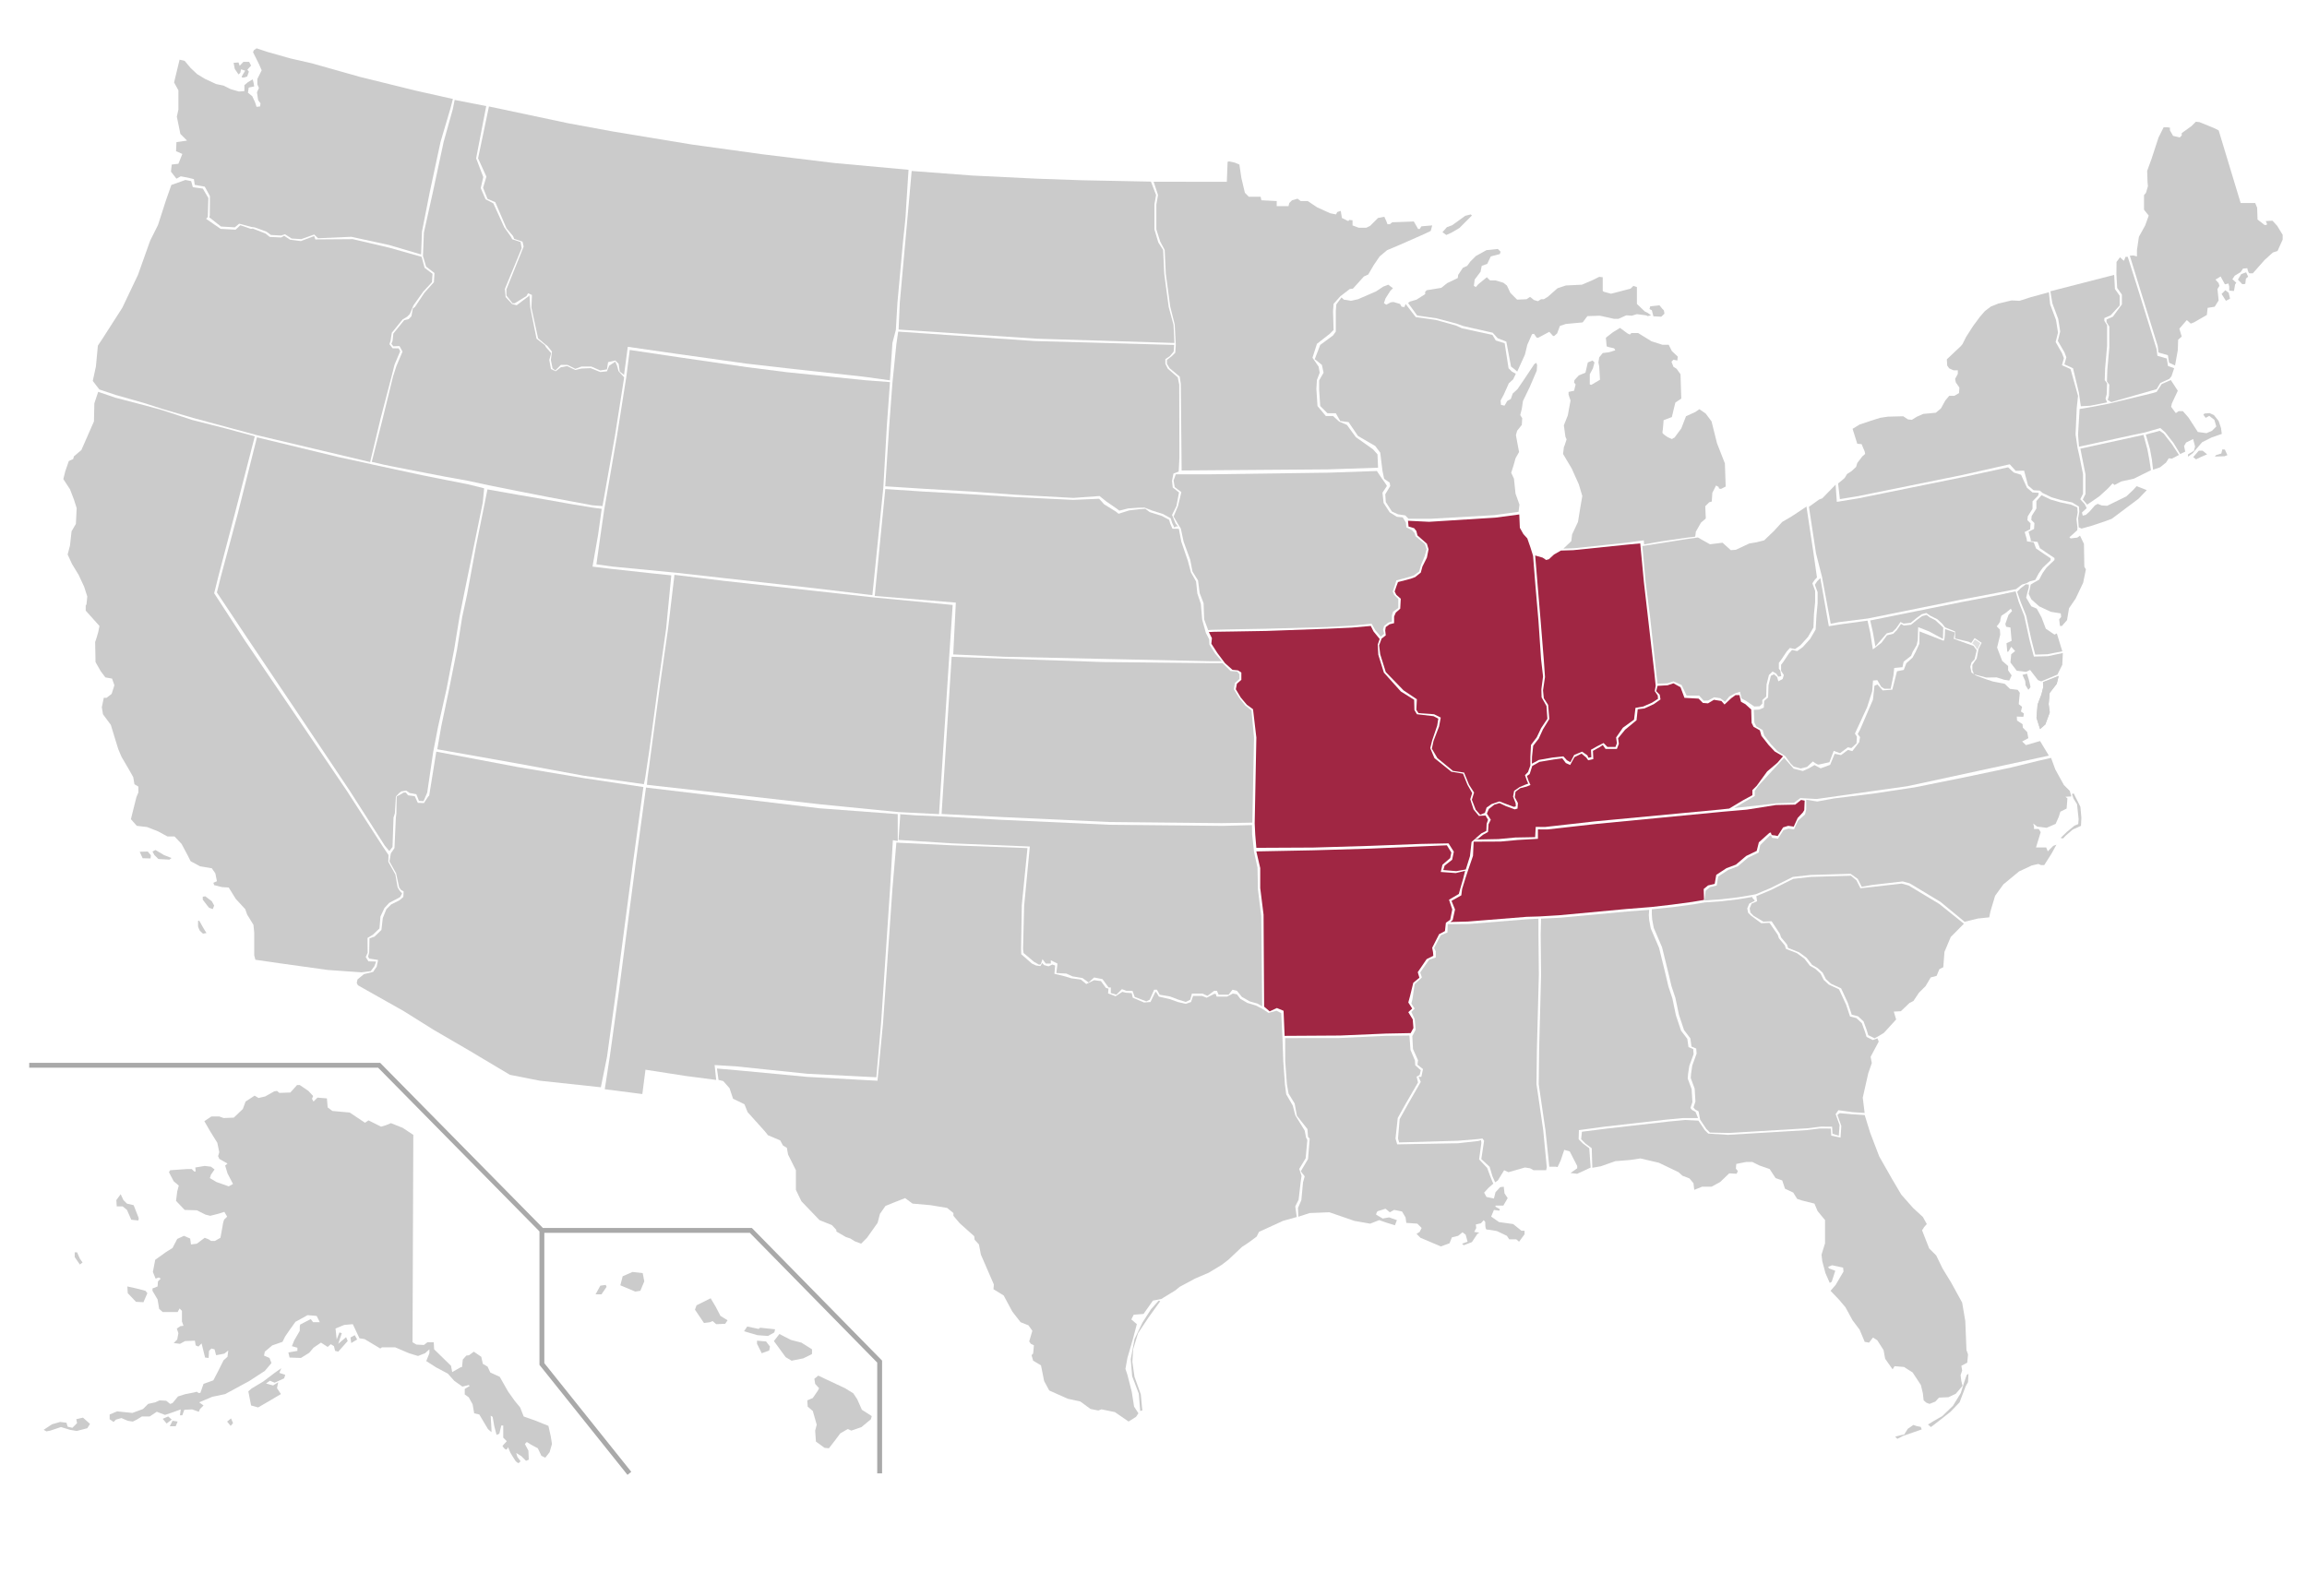
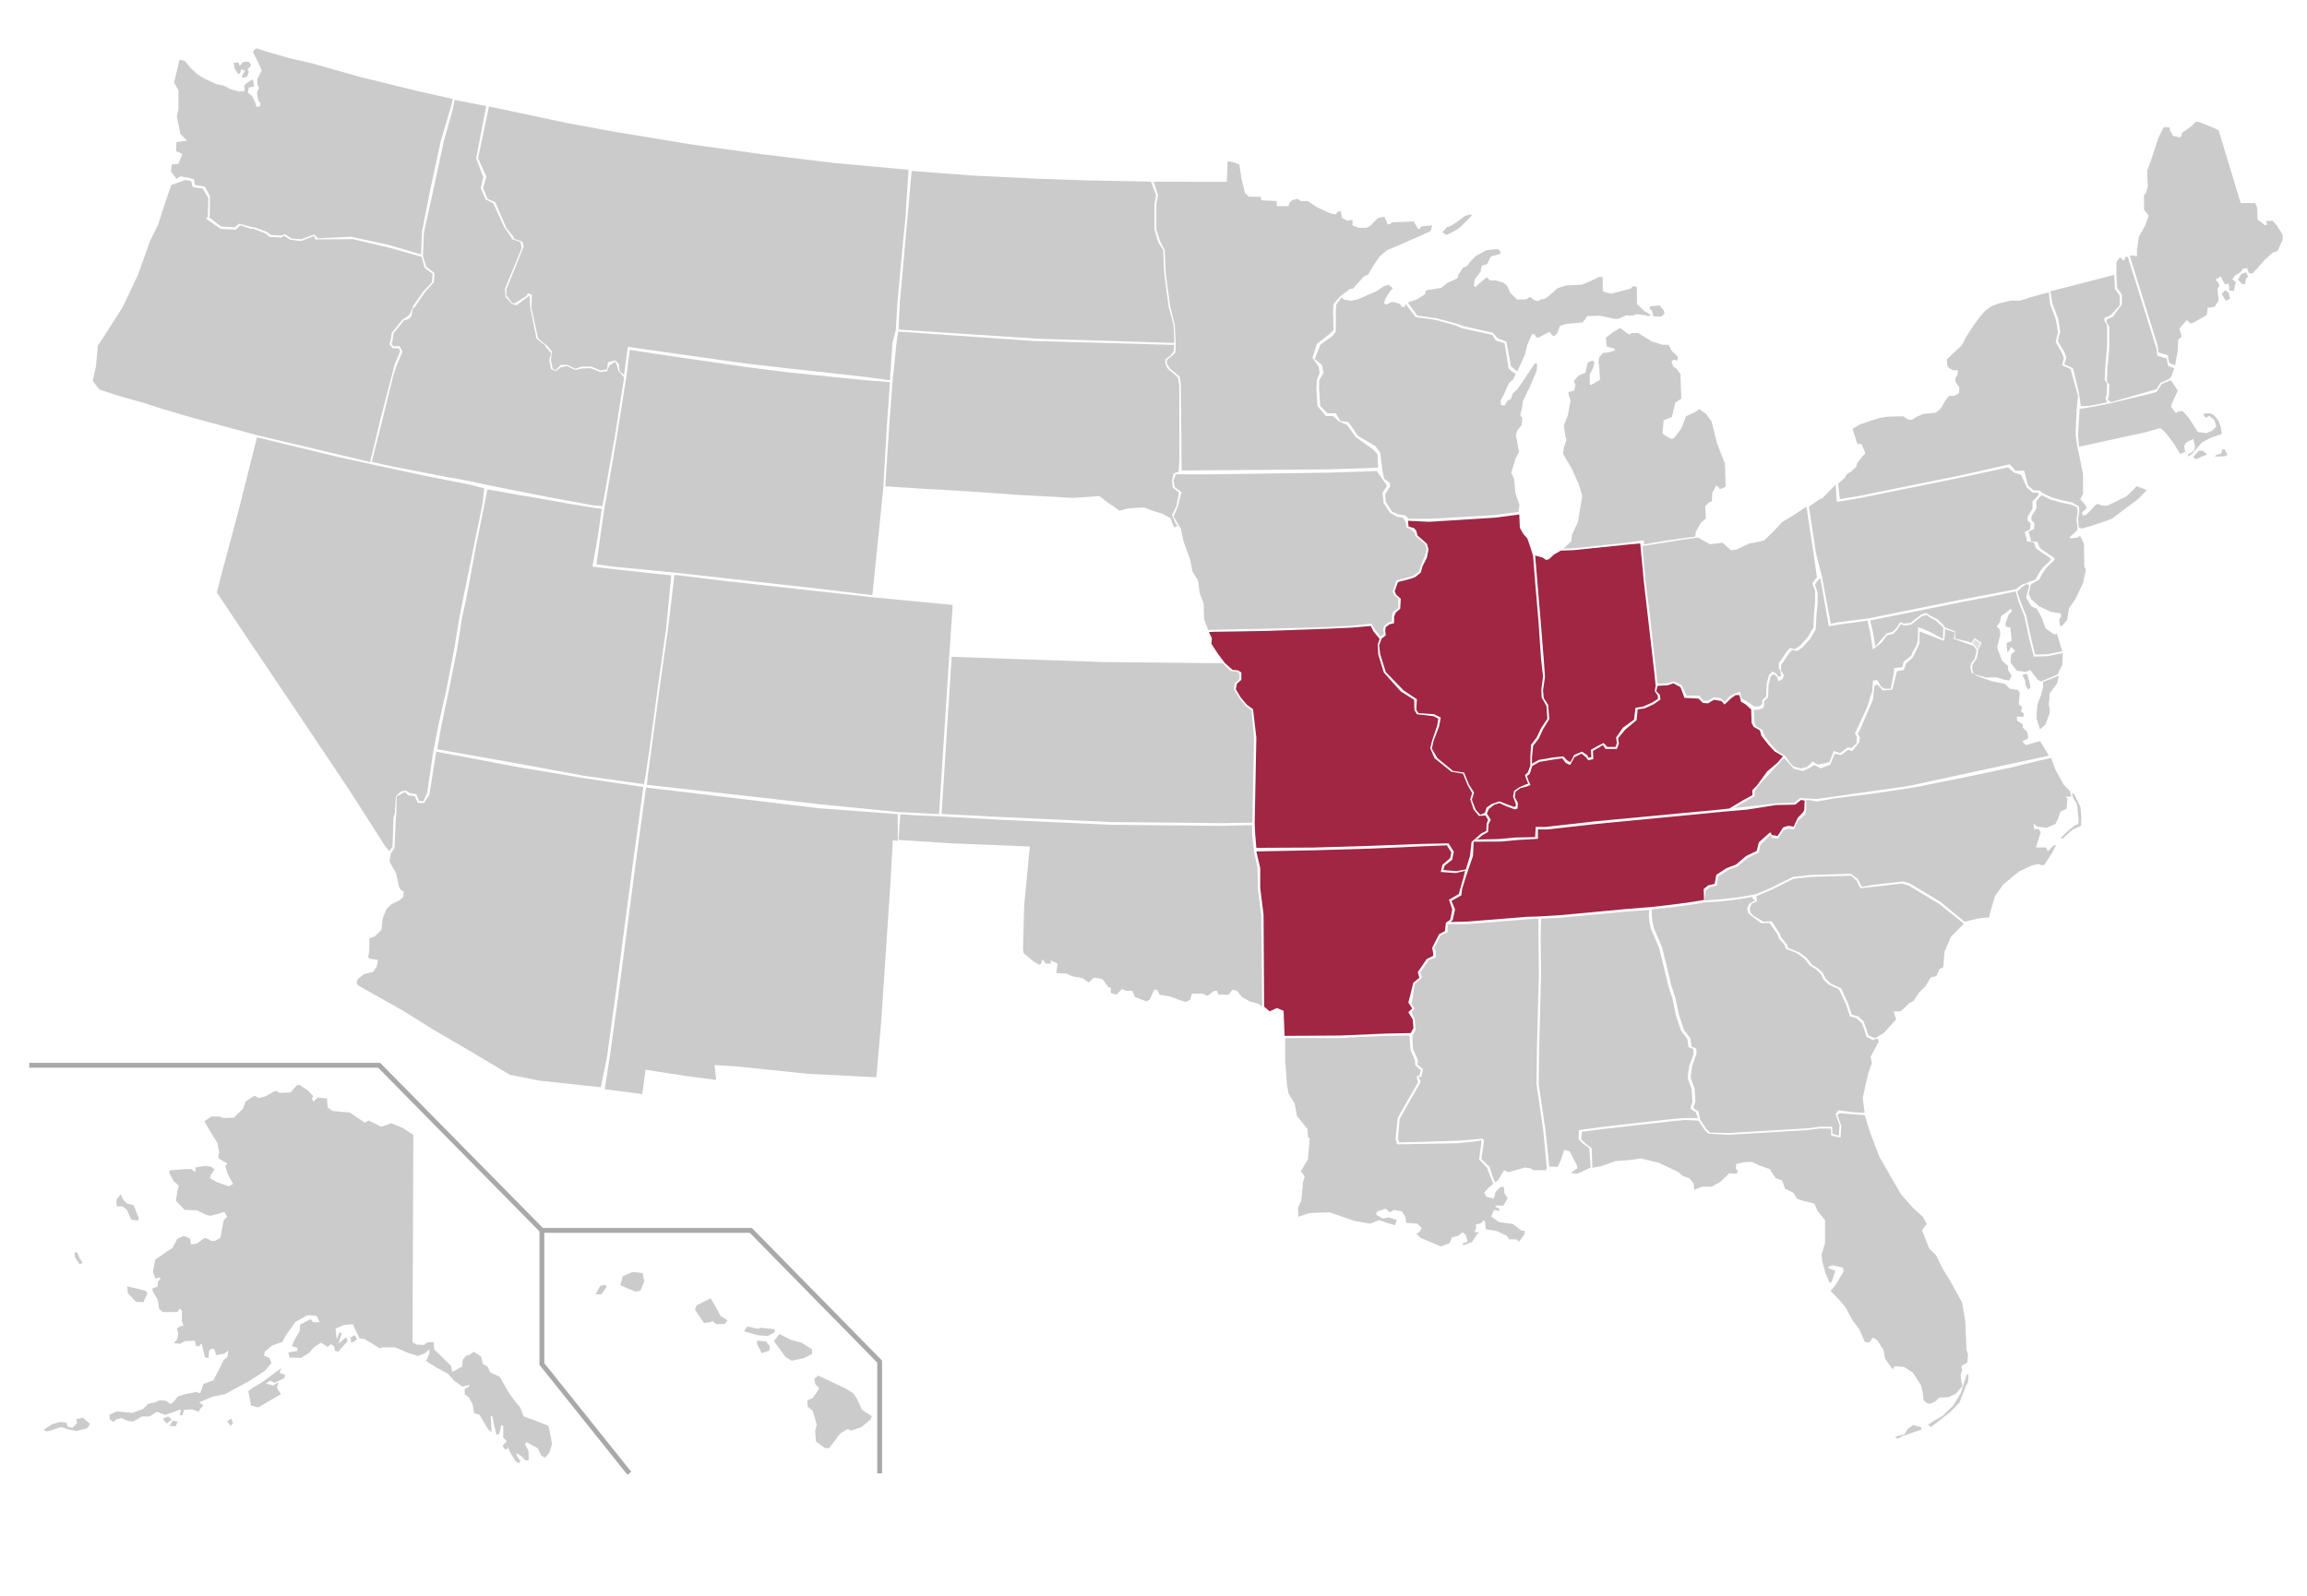
<svg xmlns="http://www.w3.org/2000/svg" xmlns:ns1="http://sodipodi.sourceforge.net/DTD/sodipodi-0.dtd" xmlns:ns2="http://www.inkscape.org/namespaces/inkscape" version="1.0" id="Layer_1" x="0px" y="0px" width="949.453px" height="656.968px" viewBox="-12.024 -13.524 949.453 656.968" enable-background="new -12.024 -13.524 949.453 656.968" xml:space="preserve" ns1:docname="Ohio_Valley_Conference_Map.svg" ns2:version="1.0.1 (c497b03c, 2020-09-10)">
  <defs id="defs997" />
  <ns1:namedview pagecolor="#ffffff" bordercolor="#666666" borderopacity="1" objecttolerance="10" gridtolerance="10" guidetolerance="10" ns2:pageopacity="0" ns2:pageshadow="2" ns2:window-width="1680" ns2:window-height="997" id="namedview995" showgrid="false" ns2:zoom="1.2006913" ns2:cx="474.7265" ns2:cy="328.48401" ns2:window-x="0" ns2:window-y="25" ns2:window-maximized="0" ns2:current-layer="svg2" ns2:document-rotation="0" />
  <g id="svg2" ns2:output_extension="org.inkscape.output.svg.inkscape" ns1:version="0.32" ns2:version="0.46" ns1:docname="United_States_Governors_map.svg">
    <ns1:namedview id="base" borderopacity="1.0" showguides="true" guidetolerance="10.0" ns2:cx="479.5" bordercolor="#666666" showgrid="false" gridtolerance="10.0" ns2:zoom="0.42833052" objecttolerance="10.0" pagecolor="#ffffff" ns2:cy="296.5" ns2:guide-bbox="true" ns2:window-x="-4" ns2:pageopacity="0.0" ns2:window-height="721" ns2:current-layer="g4" ns2:window-width="1024" ns2:window-y="-4" ns2:pageshadow="2">
		</ns1:namedview>
    <defs id="defs936">
      <ns2:perspective id="perspective67" ns2:vp_z="959 : 296.5 : 1" ns2:vp_x="0 : 296.5 : 1" ns2:vp_y="0 : 1000 : 0" ns1:type="inkscape:persp3d" ns2:persp3d-origin="479.5 : 197.66667 : 1">
			</ns2:perspective>
    </defs>
    <path id="HI" fill="#CBCBCB" d="M233.087,519.31l1.94-3.557l2.263-0.324l0.324,0.811l-2.102,3.07H233.087z M243.272,515.591   l6.143,2.586l2.102-0.322l1.616-3.881l-0.646-3.395l-4.203-0.484l-4.042,1.777L243.272,515.591z M273.988,525.615l3.718,5.496   l2.425-0.324l1.132-0.484l1.455,1.293l3.718-0.162l0.97-1.451l-2.91-1.777l-1.94-3.719l-2.102-3.561l-5.82,2.91L273.988,525.615z    M294.195,534.505l1.293-1.939l4.688,0.971l0.647-0.484l6.143,0.646l-0.323,1.293l-2.587,1.455l-4.365-0.324L294.195,534.505z    M299.53,539.679l1.94,3.879l3.072-1.131l0.323-1.617l-1.617-2.102l-3.718-0.322V539.679z M306.481,538.546l2.264-2.908   l4.688,2.424l4.364,1.133l4.365,2.748v1.939l-3.557,1.777l-4.852,0.971l-2.425-1.455L306.481,538.546z M323.133,554.066   l1.616-1.293l3.396,1.615l7.6,3.559l3.396,2.102l1.616,2.424l1.939,4.365l4.042,2.588l-0.323,1.293l-3.88,3.232l-4.203,1.455   l-1.455-0.646l-3.071,1.777l-2.425,3.232l-2.264,2.91l-1.778-0.162l-3.557-2.586l-0.323-4.525l0.646-2.426l-1.614-5.656   l-2.104-1.779l-0.162-2.586l2.266-0.971l2.102-3.072l0.484-0.969l-1.616-1.779L323.133,554.066z" />
    <path id="AK" fill="#CBCBCB" d="M158.077,453.675l-0.323,85.357l1.617,0.969l3.071,0.162l1.455-1.131h2.586l0.162,2.908   l6.952,6.787l0.485,2.59l3.395-1.939l0.646-0.162l0.323-3.07l1.455-1.617l1.132-0.16l1.94-1.455l3.071,2.102l0.647,2.91l1.94,1.131   l1.131,2.428l3.88,1.775l3.395,5.982l2.748,3.879l2.263,2.748l1.455,3.719l5.012,1.777l5.173,2.102l0.97,4.365l0.485,3.07   l-0.97,3.396l-1.778,2.264l-1.617-0.809l-1.455-3.072l-2.748-1.455l-1.778-1.131l-0.809,0.809l1.455,2.748l0.162,3.719   l-1.131,0.484l-1.94-1.939l-2.102-1.293l0.485,1.615l1.293,1.779l-0.808,0.809c0,0-0.808-0.324-1.293-0.971   c-0.485-0.646-2.102-3.395-2.102-3.395l-0.97-2.268c0,0-0.323,1.295-0.97,0.975c-0.646-0.324-1.293-1.455-1.293-1.455l1.778-1.941   l-1.455-1.455v-5.01h-0.808l-0.809,3.395l-1.132,0.484l-0.97-3.719l-0.646-3.717l-0.809-0.486l0.323,5.658v1.133l-1.455-1.293   l-3.557-5.982l-2.102-0.484l-0.647-3.719l-1.616-2.908l-1.617-1.133v-2.264l2.102-1.293l-0.485-0.324l-2.587,0.646l-3.395-2.424   l-2.587-2.91l-4.85-2.586l-4.042-2.588l1.293-3.232v-1.617l-1.778,1.617l-2.91,1.131l-3.718-1.131l-5.658-2.426h-5.497   l-0.646,0.486l-6.466-3.881l-2.102-0.322l-2.749-5.82l-3.556,0.322l-3.557,1.455l0.485,4.523l1.132-2.906l0.97,0.32l-1.455,4.365   l3.233-2.748l0.646,1.615l-3.88,4.365l-1.293-0.322l-0.485-1.941l-1.293-0.807l-1.293,1.131l-2.748-1.779l-3.072,2.105   l-1.778,2.102l-3.395,2.104l-4.688-0.162l-0.485-2.102l3.718-0.646v-1.295l-2.263-0.646l0.97-2.424l2.263-3.881v-1.775l0.162-0.811   l4.365-2.264l0.97,1.293h2.749l-1.293-2.586l-3.718-0.322l-5.012,2.748l-2.425,3.395l-1.778,2.59l-1.131,2.262l-4.203,1.455   l-3.072,2.588l-0.323,1.615l2.263,0.971l0.808,2.102l-2.748,3.232l-6.466,4.205l-7.76,4.203l-2.102,1.131l-5.335,1.131   l-5.335,2.264l1.778,1.293l-1.455,1.455l-0.485,1.133l-2.748-0.971l-3.233,0.162l-0.808,2.264h-0.97l0.323-2.426l-3.556,1.293   l-2.91,0.971l-3.395-1.293l-2.91,1.939h-3.233l-2.102,1.293l-1.617,0.809l-2.102-0.322l-2.586-1.133l-2.263,0.646l-0.97,0.971   l-1.616-1.133v-1.939l3.071-1.293l6.305,0.646l4.365-1.617l2.102-2.102l2.91-0.646l1.778-0.809l2.748,0.162l1.617,1.293l0.97-0.322   l2.263-2.748l3.071-0.971l3.395-0.646l1.293-0.322l0.646,0.484h0.809l1.293-3.719l4.042-1.455l1.94-3.719l2.263-4.525l1.617-1.455   l0.323-2.588l-1.616,1.295l-3.395,0.646l-0.646-2.428l-1.293-0.32l-0.97,0.969l-0.162,2.91l-1.455-0.162l-1.455-5.818l-1.293,1.293   l-1.131-0.484l-0.324-1.939l-4.042,0.16l-2.102,1.133l-2.586-0.324l1.455-1.451l0.485-2.59l-0.646-1.938l1.455-0.969l1.293-0.162   l-0.646-1.779v-4.369l-0.97-0.971l-0.808,1.455h-6.143l-1.455-1.293l-0.646-3.879l-2.102-3.561v-0.969l2.102-0.809l0.162-2.104   l1.131-1.131l-0.808-0.484l-1.293,0.484l-1.131-2.748l0.97-5.012l4.526-3.234l2.587-1.615l1.94-3.719l2.748-1.293l2.586,1.131   l0.324,2.426l2.425-0.322l3.233-2.426l1.617,0.646l0.97,0.645h1.617l2.263-1.293l0.808-4.363c0,0,0.323-2.91,0.97-3.396   c0.646-0.484,0.97-0.969,0.97-0.969l-1.131-1.939l-2.587,0.809l-3.233,0.809l-1.94-0.482l-3.557-1.779l-5.012-0.16l-3.557-3.719   l0.485-3.881l0.646-2.426l-2.102-1.777l-1.94-3.717l0.485-0.813l6.79-0.484H66.9l0.97,0.973h0.647l-0.162-1.617l3.88-0.646   l2.587,0.322l1.455,1.133l-1.455,2.104l-0.485,1.455l2.749,1.613l5.011,1.777l1.778-0.969l-2.263-4.365l-0.97-3.23l0.97-0.811   l-3.395-1.938l-0.485-1.135l0.485-1.613l-0.808-3.881l-2.91-4.689l-2.425-4.203l2.91-1.938h3.233l1.778,0.645l4.203-0.162   l3.718-3.557l1.132-3.072l3.718-2.424l1.617,0.969l2.748-0.645l3.718-2.102l1.132-0.162l0.97,0.809l4.526-0.162l2.749-3.07h1.131   l3.557,2.426l1.94,2.104l-0.485,1.131l0.646,1.131l1.617-1.615l3.88,0.322l0.323,3.719l1.94,1.455l7.113,0.646l6.305,4.203   l1.455-0.973l5.173,2.59l2.102-0.646l1.94-0.809l4.85,1.938L158.077,453.675z M42.974,482.613l2.102,5.334l-0.162,0.971   l-2.91-0.324l-1.778-4.041l-1.778-1.455h-2.425l-0.162-2.586l1.778-2.426l1.131,2.426l1.455,1.455L42.974,482.613z M40.387,516.076   l3.718,0.809l3.718,0.973l0.808,0.971l-1.616,3.719l-3.072-0.162l-3.395-3.557L40.387,516.076z M19.695,502.011l1.131,2.588   l1.132,1.615l-1.132,0.811l-2.102-3.072v-1.939h0.971V502.011z M5.954,575.083l3.395-2.264l3.395-0.973l2.587,0.322l0.485,1.617   l1.94,0.484l1.94-1.939l-0.323-1.617l2.748-0.645l2.91,2.586l-1.131,1.777l-4.365,1.133l-2.749-0.484l-3.718-1.133l-4.365,1.455   l-1.617,0.324L5.954,575.083z M54.937,570.556l1.616,1.939l2.102-1.617l-1.455-1.293L54.937,570.556z M57.847,573.628l1.132-2.264   l2.102,0.32l-0.809,1.939h-2.425V573.628z M81.449,571.687l1.455,1.779l0.97-1.133l-0.808-1.939L81.449,571.687z M90.179,559.24   l1.131,5.818l2.91,0.811l5.011-2.91l4.365-2.588l-1.616-2.424l0.485-2.426l-2.102,1.293l-2.91-0.809l1.617-1.131l1.94,0.809   l3.88-1.777l0.485-1.455l-2.425-0.811l0.809-1.938l-2.749,1.938l-4.688,3.559l-4.85,2.91L90.179,559.24z M132.534,539.355   l2.425-1.455l-0.97-1.777l-1.778,0.969L132.534,539.355z" />
    <path id="FL" fill="#CBCBCB" d="M755.396,445.507l2.267,7.318l3.729,9.742l5.335,9.377l3.72,6.305l4.85,5.496l4.042,3.717   l1.616,2.91l-1.131,1.293l-0.811,1.295l2.91,7.438l2.909,2.908l2.587,5.334l3.557,5.82l4.526,8.244l1.293,7.6l0.485,11.963   l0.646,1.777l-0.322,3.396l-2.426,1.293l0.323,1.938l-0.646,1.939l0.321,2.424l0.485,1.941l-2.749,3.232l-3.071,1.453l-3.88,0.162   l-1.455,1.617l-2.425,0.971l-1.293-0.486l-1.132-0.969l-0.323-2.91l-0.81-3.395l-3.396-5.176l-3.557-2.264l-3.881-0.322   l-0.81,1.293l-3.071-4.363l-0.646-3.559l-2.587-4.043l-1.778-1.131l-1.616,2.104l-1.776-0.322l-2.104-5.012l-2.91-3.881   l-2.907-5.336l-2.588-3.07l-3.558-3.721l2.104-2.424l3.231-5.496l-0.162-1.617l-4.524-0.971l-1.616,0.646l0.323,0.646l2.587,0.971   l-1.455,4.525l-0.811,0.484l-1.776-4.041l-1.294-4.854l-0.322-2.746l1.455-4.688v-9.537l-3.072-3.719l-1.293-3.072l-5.173-1.293   l-1.94-0.646l-1.615-2.588l-3.396-1.613l-1.131-3.396l-2.749-0.971l-2.425-3.717l-4.203-1.455l-2.91-1.455h-2.586l-4.042,0.807   l-0.161,1.941l0.809,0.969l-0.483,1.133l-3.071-0.162l-3.719,3.557l-3.558,1.939h-3.881l-3.23,1.293l-0.323-2.748l-1.617-1.938   l-2.91-1.133l-1.614-1.455l-8.083-3.879l-7.6-1.779l-4.364,0.645l-5.98,0.484l-5.98,2.105l-3.479,0.609l-0.237-8.051l-2.587-1.938   l-1.777-1.779l0.322-3.07l10.187-1.295l25.543-2.908l6.789-0.645l5.437,0.279l2.586,3.881l1.455,1.453l8.1,0.518l10.818-0.646   l21.514-1.295l5.444-0.674l4.577,0.027l0.162,2.91l3.824,0.809l0.322-4.807l-1.616-4.527l0.955-0.73l5.111,0.453L755.396,445.507z    M767.942,577.912l2.425-0.646l1.294-0.24l1.455-2.346l2.344-1.617l1.293,0.484l1.698,0.324l0.403,1.051l-3.478,1.213l-4.203,1.455   l-2.344,1.211L767.942,577.912z M781.441,572.9l1.213,1.051l2.748-2.102l5.335-4.203l3.718-3.881l2.506-6.627l0.97-1.697   l0.162-3.396l-0.728,0.486l-0.973,2.828l-1.453,4.607l-3.232,5.254l-4.365,4.203l-3.395,1.939L781.441,572.9z" />
    <path id="SC" fill="#CBCBCB" d="M761.23,412.937l-1.776,0.971l-2.587-1.293l-0.646-2.102l-1.293-3.557l-2.264-2.105l-2.587-0.645   l-1.616-4.852l-2.748-5.98l-4.203-1.938l-2.102-1.938l-1.294-2.586l-2.104-1.939l-2.263-1.295l-2.264-2.908l-3.071-2.264   l-4.526-1.778l-0.483-1.455l-2.425-2.91l-0.484-1.454l-3.396-5.174l-3.395,0.162l-4.042-2.426l-1.293-1.293l-0.323-1.778   l0.811-1.938l2.263-0.971l-0.323-2.102l6.146-2.588l9.053-4.525l7.272-0.809l16.489-0.484l2.264,1.939l1.616,3.23l4.365-0.482   l12.609-1.455l2.908,0.809l12.609,7.598l10.108,8.123l-5.423,5.457l-2.587,6.145l-0.483,6.306l-1.616,0.81l-1.132,2.748   l-2.425,0.646l-2.104,3.558l-2.748,2.747l-2.264,3.396l-1.616,0.811l-3.557,3.395l-2.91,0.162l0.97,3.232l-5.011,5.496   L761.23,412.937z" />
    <path id="GA" fill="#CBCBCB" d="M689.616,357.973l-4.852,0.81l-8.404,1.131l-8.568,0.891v2.183l0.162,2.103l0.646,3.396   l3.396,7.923l2.425,9.86l1.455,6.144l1.617,4.85l1.455,6.951l2.102,6.305l2.586,3.396l0.485,3.395l1.938,0.811l0.162,2.102   l-1.776,4.852l-0.485,3.232l-0.161,1.939l1.616,4.361l0.323,5.338l-0.81,2.426l0.646,0.809l1.455,0.809l0.646,3.395l2.586,3.881   l1.455,1.455l7.922,0.16l10.819-0.646l21.513-1.293l5.445-0.674l4.577,0.027l0.162,2.91l2.587,0.809l0.323-4.365l-1.617-4.523   l1.132-1.617l5.82,0.809l4.977,0.318l-0.774-6.299l2.265-10.023l1.455-4.203l-0.485-2.586l3.335-6.244l-0.511-1.352l-1.913,0.703   l-2.587-1.293l-0.646-2.104l-1.294-3.557l-2.264-2.102l-2.587-0.646l-1.616-4.85l-2.925-6.336l-4.203-1.939l-2.102-1.939   l-1.294-2.586l-2.104-1.938l-2.263-1.295l-2.264-2.908l-3.071-2.266l-4.526-1.777l-0.483-1.455l-2.426-2.91l-0.484-1.453   l-3.396-4.908l-3.395,0.161l-4.13-3.044l-1.294-1.293l-0.323-1.777l0.809-1.938l2.354-1.235L709.1,356l0.078-0.291l-5.818,0.973   l-6.951,0.811L689.616,357.973z" />
    <path id="AL" fill="#a02643" d="m 625.598,466.771 -1.613,-15.195 -2.748,-18.754 0.161,-14.064 0.809,-31.036 -0.162,-16.651 0.165,-6.419 7.757,-0.371 27.808,-2.586 8.922,-0.661 -0.147,2.182 0.162,2.103 0.646,3.396 3.395,7.922 2.425,9.861 1.455,6.144 1.617,4.853 1.454,6.949 2.102,6.307 2.587,3.395 0.485,3.396 1.939,0.809 0.161,2.102 -1.777,4.85 -0.485,3.234 -0.161,1.938 1.616,4.365 0.323,5.336 -0.811,2.424 0.647,0.811 1.454,0.809 1.036,2.535 h -6.308 l -6.789,0.645 -25.543,2.91 -10.409,1.406 -0.099,3.752 1.778,1.779 2.587,1.938 0.581,7.939 -5.542,2.57 -2.749,-0.32 2.749,-1.941 v -0.969 l -3.072,-5.982 -2.263,-0.645 -1.455,4.365 -1.293,2.746 -0.647,-0.16 h -2.748 v -0.017 z" ns2:transform-center-x="5.8299746" ns2:transform-center-y="-67.461134" style="fill:#cbcbcb;fill-opacity:1" />
    <path id="NC" fill="#CBCBCB" d="M832.106,298.472l1.71,4.698l3.557,6.467l2.425,2.425l0.646,2.264l-2.425,0.161l0.809,0.646   l-0.323,4.203l-2.587,1.294l-0.646,2.102l-1.293,2.909l-3.721,1.617l-2.425-0.323l-1.455-0.161l-1.616-1.294l0.323,1.294v0.969   h1.939l0.809,1.293l-1.938,6.305h4.201l0.646,1.617l2.263-2.265l1.294-0.483l-1.938,3.557l-3.071,4.85h-1.293l-1.132-0.484   l-2.748,0.646l-5.174,2.426l-6.466,5.334l-3.396,4.688l-1.939,6.467l-0.483,2.425l-4.688,0.485l-5.453,1.336l-9.944-8.202   l-12.61-7.598l-2.909-0.809l-12.607,1.455l-4.277,0.75l-1.616-3.234l-2.971-2.115l-16.489,0.484l-7.272,0.809l-9.055,4.525   l-6.144,2.588l-1.616,0.322l-5.82,0.971l-6.949,0.809l-6.79,0.484l0.5-4.055l1.776-1.455l2.749-0.646l0.646-3.719l4.203-2.748   l3.88-1.455l4.203-3.559l4.363-2.102l0.646-3.07l3.881-3.881l0.646-0.162c0,0,0,1.133,0.808,1.133c0.809,0,1.94,0.322,1.94,0.322   l2.263-3.557l2.102-0.646l2.266,0.324l1.614-3.557l2.91-2.587l0.485-2.102v-3.961l4.524,0.728l7.138-1.293l15.819-1.939   l17.137-2.588l19.922-4l19.732-4.164l11.363-2.797L832.106,298.472z M836.002,331.458l2.587-2.504l3.152-2.587l1.535-0.646   l0.16-2.021l-0.646-6.143l-1.455-2.344l-0.646-1.859l0.729-0.242l2.748,5.496l0.404,4.445l-0.162,3.396l-3.396,1.536l-2.829,2.425   l-1.132,1.213L836.002,331.458z" />
    <path id="TN" fill="#A02643" d="M697.053,320.629l-51.893,5.012l-15.76,1.778l-4.621,0.513l-3.868-0.027v3.88l-8.407,0.484   l-6.951,0.646l-11.096,0.053l-0.265,5.836l-2.141,6.275l-0.995,3.017l-1.349,4.381l-0.323,2.586l-4.041,2.265l1.455,3.558   l-0.971,4.364l-0.968,0.789l7.256-0.194l24.087-1.938l5.335-0.16l8.083-0.486l27.806-2.586l10.171-0.809l8.42-0.971l8.406-1.132   l4.853-0.81l-0.133-4.511l1.778-1.454l2.748-0.646l0.646-3.72l4.201-2.748l3.882-1.455l4.202-3.557l4.364-2.102l0.874-3.525   l4.333-3.88l0.646-0.161c0,0,0,1.133,0.809,1.133c0.811,0,1.94,0.321,1.94,0.321l2.263-3.557l2.103-0.646l2.265,0.324l1.616-3.557   l2.114-2.246l0.601-0.967l0.177-3.933l-1.483-0.288l-2.425,1.939l-7.922,0.162l-11.995,1.9L697.053,320.629z" />
-     <path id="RI" fill="#CBCBCB" d="M874.07,179.823l-0.483-4.204l-0.808-4.365l-1.698-5.901l5.739-1.536l1.616,1.131l3.396,4.365   l2.908,4.446l-2.91,1.536l-1.294-0.162l-1.132,1.778l-2.425,1.94L874.07,179.823z" />
-     <path id="CT" fill="#CBCBCB" d="M873.193,180.05l-0.628-4.204l-0.81-4.365l-1.617-5.981l-4.149,0.905l-21.824,4.769l0.646,3.314   l1.455,7.275v8.083l-1.132,2.263l1.832,2.109l4.956-3.401l3.557-3.233l1.939-2.102l0.809,0.646l2.748-1.455l5.175-1.132   L873.193,180.05z" />
    <path id="MA" fill="#CBCBCB" d="M899.977,173.851l2.174-0.686l0.458-1.715l1.026,0.114l1.029,2.286l-1.258,0.458l-3.889,0.114   L899.977,173.851z M890.604,174.651l2.286-2.629h1.603l1.829,1.486l-2.401,1.029l-2.172,1.029L890.604,174.651z M855.805,152.663   l17.459-4.203l2.266-0.646l2.102-3.233l3.736-1.663l2.89,4.413l-2.425,5.173l-0.324,1.455l1.94,2.586l1.132-0.808h1.778   l2.263,2.586l3.88,5.981l3.558,0.485l2.265-0.97l1.776-1.778l-0.809-2.749l-2.102-1.617l-1.455,0.809l-0.972-1.293l0.485-0.485   l2.102-0.162l1.777,0.808l1.94,2.425l0.97,2.91l0.323,2.425l-4.203,1.455l-3.88,1.94l-3.881,4.526l-1.938,1.455v-0.97l2.425-1.455   l0.484-1.778l-0.81-3.072l-2.908,1.455l-0.811,1.455l0.485,2.263l-2.066,1l-2.747-4.527l-3.396-4.365l-2.07-1.813l-6.533,1.876   l-5.092,1.051l-21.824,4.769l-0.4-4.944l0.646-10.589l5.173-0.889L855.805,152.663z" />
    <path id="ME" fill="#CBCBCB" d="M923.215,77.331l1.939,2.102l2.264,3.718v1.94l-2.102,4.688l-1.939,0.647l-3.396,3.071   l-4.852,5.497c0,0-0.646,0-1.294,0c-0.646,0-0.97-2.102-0.97-2.102l-1.778,0.162l-0.97,1.455l-2.425,1.455l-0.971,1.455   l1.615,1.455l-0.482,0.646l-0.485,2.749l-1.939-0.162v-1.617l-0.322-1.293l-1.454,0.323l-1.778-3.233l-2.103,1.293l1.294,1.455   l0.322,1.132l-0.81,1.293l0.323,3.072l0.162,1.617l-1.616,2.586l-2.91,0.485l-0.323,2.91l-5.335,3.071l-1.293,0.485l-1.617-1.455   l-3.069,3.556l0.97,3.233l-1.455,1.293l-0.161,4.365l-1.124,6.259l-2.462-1.156l-0.485-3.072l-3.879-1.131l-0.322-2.749   l-7.274-23.441l-4.198-13.64l1.42-0.118l1.516,0.41v-2.587l0.809-5.496l2.587-4.688l1.455-4.042l-1.94-2.425v-5.979l0.811-0.97   l0.809-2.749l-0.16-1.455l-0.162-4.85l1.777-4.85l2.909-8.892l2.104-4.203h1.294l1.293,0.162v1.132l1.293,2.263l2.748,0.646   l0.809-0.808v-0.97l4.042-2.91l1.778-1.778l1.455,0.162l5.979,2.425l1.94,0.97l9.053,29.907h5.981l0.809,1.94l0.161,4.85   l2.91,2.263h0.809l0.161-0.485l-0.484-1.132L923.215,77.331z M902.283,107.479l1.535-1.536l1.375,1.051l0.563,2.425l-1.697,0.889   L902.283,107.479z M908.992,101.578l1.776,1.859c0,0,1.294,0.081,1.294-0.242c0-0.323,0.241-2.021,0.241-2.021l0.892-0.808   l-0.811-1.778l-2.021,0.728L908.992,101.578z" />
    <path id="NH" fill="#CBCBCB" d="M880.799,142.425l0.869-1.077l1.09-3.291l-2.543-0.914l-0.482-3.071l-3.881-1.132l-0.322-2.748   l-7.275-23.441l-4.602-14.543l-0.896-0.005l-0.646,1.617l-0.646-0.485l-0.971-0.97l-1.455,1.94l-0.048,5.032l0.312,5.667   l1.939,2.748v4.042l-3.718,5.063l-2.587,1.131v1.132l1.132,1.778v8.568l-0.811,9.215l-0.161,4.85l0.972,1.293l-0.161,4.526   l-0.485,1.778l1.455,0.886l16.391-4.69l2.265-0.646l1.534-2.552L880.799,142.425z" />
    <path id="VT" fill="#CBCBCB" d="M844.344,153.727l-0.809-5.658l-2.393-9.972l-0.646-0.323l-2.91-1.293l0.81-2.91l-0.81-2.102   l-2.7-4.64l0.972-3.88l-0.81-5.173l-2.425-6.466l-0.806-4.922l26.246-6.748l0.323,5.819l1.94,2.749v4.042l-3.719,4.042   l-2.586,1.131v1.132l1.132,1.778v8.568l-0.811,9.215l-0.162,4.85l0.973,1.293l-0.162,4.526l-0.485,1.778l0.661,1.567l-6.951,1.374   L844.344,153.727z" />
    <path id="NY" fill="#CBCBCB" d="M828.614,189.422l-1.132-0.97l-2.586-0.161l-2.266-1.94L821,180.222l-3.458,0.091l-2.444-2.708   l-19.385,4.382l-43.002,8.73l-7.529,1.228l-0.736-6.468l1.428-1.125l1.293-1.132l0.971-1.617l1.778-1.131l1.939-1.778l0.483-1.617   l2.104-2.748l1.132-0.97l-0.162-0.97l-1.293-3.072l-1.778-0.162l-1.938-6.143l2.909-1.778l4.364-1.455l4.041-1.293l3.233-0.485   l6.305-0.161l1.939,1.293l1.617,0.162l2.102-1.293l2.587-1.131l5.173-0.485l2.104-1.778l1.776-3.233l1.616-1.94h2.102l1.94-1.131   l0.161-2.263l-1.455-2.102l-0.323-1.455l1.132-2.102v-1.455h-1.776l-1.778-0.808l-0.808-1.132l-0.162-2.586l5.817-5.497   l0.647-0.808l1.454-2.91l2.91-4.526l2.748-3.718l2.102-2.425l2.415-1.826l3.082-1.246l5.496-1.293l3.231,0.162l4.526-1.455   l7.564-2.071l0.521,4.98l2.425,6.466l0.811,5.173l-0.972,3.88l2.586,4.527l0.811,2.102l-0.811,2.91l2.91,1.293l0.646,0.323   l3.07,10.993l-0.535,5.06l-0.484,10.831l0.809,5.497l0.81,3.557l1.455,7.274v8.083l-1.132,2.264l1.84,1.993l0.796,1.678   l-1.939,1.778l0.323,1.293l1.293-0.323l1.455-1.293l2.264-2.586l1.131-0.647l1.617,0.647l2.266,0.162l7.921-3.88l2.91-2.748   l1.293-1.455l4.203,1.617l-3.396,3.556l-3.88,2.91l-7.113,5.335l-2.587,0.97l-5.818,1.94l-4.041,1.131l-1.177-0.533l-0.244-3.688   l0.485-2.748l-0.161-2.102l-2.813-1.699l-4.525-0.97l-3.881-1.131L828.614,189.422z" />
    <path id="NJ" fill="#CBCBCB" d="M828.16,190.33l-2.104,2.425v3.072l-1.938,3.072l-0.162,1.616l1.293,1.293l-0.161,2.425   l-2.264,1.132l0.809,2.748l0.162,1.132l2.748,0.323l0.97,2.586l3.559,2.425l2.425,1.617v0.809l-3.233,3.071l-1.615,2.263   l-1.454,2.749l-2.266,1.293l-1.212,0.728l-0.242,1.212l-0.607,2.607l1.092,2.244l3.232,2.91l4.851,2.264l4.042,0.646l0.161,1.455   l-0.81,0.97l0.323,2.748h0.81l2.102-2.425l0.809-4.85l2.748-4.042l3.072-6.466l1.131-5.497l-0.646-1.132l-0.162-9.376l-1.616-3.395   l-1.132,0.808l-2.748,0.324l-0.484-0.485l1.132-0.97l2.103-1.94l0.063-1.094l-0.386-3.434l0.485-2.748l-0.162-2.102l-2.586-1.132   l-4.526-0.97l-3.88-1.132L828.16,190.33z" />
    <path id="PA" fill="#CBCBCB" d="M822.207,226.46l1.132-0.647l2.263-0.612l1.455-2.748l1.617-2.263l3.232-3.072v-0.808l-2.425-1.617   l-3.559-2.425l-0.97-2.587l-2.748-0.323l-0.162-1.131l-0.808-2.749l2.263-1.131l0.162-2.425l-1.294-1.293l0.162-1.617l1.938-3.072   v-3.071l2.347-2.425l0.214-1.083l-2.586-0.162l-2.266-1.94l-2.425-5.335l-3.005-0.931l-2.33-2.141l-18.591,4.041l-43.002,8.73   l-8.893,1.455l-0.495-7.084l-5.486,5.63l-1.294,0.485l-4.202,3.009l2.911,19.137l2.479,9.729l3.572,19.262l3.27-0.638l11.943-1.503   l37.928-7.665l14.875-2.823l8.302-1.623l0.268-0.238l2.104-1.617L822.207,226.46z" />
    <path id="DE" fill="#CBCBCB" d="M822.354,230.423l0.59-2.103l0.021-1.205l-1.269-0.088l-2.104,1.616l-1.455,1.455l1.455,4.203   l2.264,5.658l2.103,9.7l1.617,6.305l5.011-0.162l6.144-1.212l-2.266-7.355l-0.97,0.485l-3.559-2.425l-1.776-4.688l-1.939-3.557   l-2.264-0.97l-2.103-3.556L822.354,230.423z" />
    <path id="MD" fill="#CBCBCB" d="M836.953,255.305l-6.141,1.292l-5.808,0.162l-1.844-7.099l-2.104-9.7l-2.264-5.658l-1.288-4.398   L810,231.527l-14.877,2.823l-37.451,7.551l1.132,5.012l0.972,5.658l0.321-0.323l2.104-2.425l2.264-2.618l2.425-0.616l1.455-1.455   l1.777-2.587l1.294,0.646l2.909-0.323l2.587-2.102l2.007-1.453l1.846-0.485l1.646,1.13l2.909,1.455l1.938,1.778l1.212,1.536   l4.123,1.697v2.91l5.496,1.293l1.146,0.542l1.411-2.028l2.883,1.97l-1.278,2.482l-0.766,3.986l-1.778,2.586v2.102l0.646,1.778   l5.063,1.355l4.312-0.062l3.071,0.97l2.104,0.324l0.97-2.102l-1.455-2.102v-1.778l-2.425-2.102l-2.104-5.497l1.293-5.335   l-0.161-2.102l-1.293-1.293c0,0,1.454-1.617,1.454-2.264c0-0.646,0.485-2.102,0.485-2.102l1.938-1.293l1.939-1.617l0.485,0.97   l-1.455,1.616l-1.294,3.718l0.322,1.132l1.777,0.323l0.485,5.497l-2.104,0.97l0.323,3.557l0.484-0.162l1.133-1.94l1.614,1.778   l-1.614,1.293l-0.324,3.395l2.587,3.395l3.88,0.485l1.617-0.808l3.236,4.183l1.356,0.536l6.653-2.797l2.008-4.023L836.953,255.305z    M820.321,264.29l1.131,2.505l0.162,1.778l1.132,1.859c0,0,0.889-0.889,0.889-1.212c0-0.323-0.728-3.072-0.728-3.072l-0.729-2.344   L820.321,264.29z" />
    <path id="WV" fill="#CBCBCB" d="M756.561,241.967l1.112,4.945l1.083,6.906l3.562-2.749l2.264-3.071l2.538-0.616l1.455-1.455   l1.776-2.586l1.182,0.646l2.91-0.323l2.586-2.102l2.007-1.453l1.846-0.485l1.304,1.016l2.229,1.115l1.938,1.778l1.375,1.293   l-0.144,4.671l-5.658-3.072l-4.524-1.778l-0.162,5.335l-0.484,2.102l-1.617,2.748l-0.646,1.617l-3.071,2.425l-0.485,2.263   l-3.395,0.324l-0.323,3.071l-1.132,5.497h-2.587l-1.293-0.808l-1.616-2.749l-1.778,0.162l-0.321,4.365l-2.104,6.628l-5.012,10.831   l0.809,1.293l-0.162,2.748l-2.102,1.94l-1.455-0.323l-3.232,2.425l-2.586-0.97l-1.777,4.688c0,0-3.72,0.809-4.365,0.971   c-0.646,0.161-2.425-1.294-2.425-1.294l-2.425,2.263l-2.587,0.647l-2.91-0.809l-1.293-1.293l-2.192-3.023l-3.143-1.988   l-2.587-2.748l-2.909-3.718l-0.646-2.263l-2.587-1.455l-0.809-1.617l-0.242-5.254l2.183-0.081l1.939-0.808l0.162-2.748l1.616-1.455   l0.161-5.012l0.971-3.88l1.293-0.646l1.294,1.132l0.483,1.778l1.777-0.97l0.485-1.617l-1.133-1.778v-2.425l0.971-1.293l2.264-3.395   l1.293-1.455l2.104,0.485l2.264-1.617l3.071-3.395l2.264-3.88l0.323-5.658l0.482-5.011v-4.688l-1.131-3.071l0.97-1.455l1.283-1.293   l3.491,19.827l4.631-0.751L756.561,241.967z" />
    <path id="KY" fill="#A02643" d="M721.783,297.818l-2.325,2.683l-4.203,3.557l-4.299,5.901l-1.778,1.779v2.102l-3.88,2.102   l-5.658,3.395l-3.52,0.385l-51.868,4.898l-15.76,1.778l-4.621,0.513l-3.868-0.027l-0.227,4.221l-8.182,0.145l-6.951,0.646   l-10.431,0.205l1.912-0.223l2.181-1.762l2.06-1.145l0.229-3.2l0.914-1.829l-1.604-2.539l0.802-1.906l2.264-1.779l2.104-0.646   l2.748,1.293l3.557,1.294l1.131-0.323l0.162-2.264l-1.293-2.425l0.323-2.263l1.938-1.455l2.587-0.646l1.616-0.646l-0.808-1.779   l-0.647-1.939l1.132-0.809l1.053-3.313l2.99-1.698l5.818-0.969l3.557-0.486l1.455,1.94l1.778,0.809l1.778-3.233l2.91-1.455   l1.938,1.617l0.811,1.131l2.102-0.484l-0.162-3.395l2.91-1.617l1.132-0.808l1.132,1.617h4.688l0.809-2.102l-0.321-2.263   l2.908-3.557l4.688-3.88l0.483-4.526l2.748-0.323l3.881-1.778l2.747-1.94l-0.321-1.94l-1.455-1.455l0.564-2.182l4.122-0.243   l2.425-0.808l2.91,1.617l1.616,4.365l5.82,0.323l1.776,1.778l2.104,0.162l2.425-1.455l3.071,0.485l1.293,1.455l2.748-2.586   l1.776-1.293h1.617l0.646,2.749l1.776,0.97l2.423,2.215l0.16,5.497l0.811,1.616l2.587,1.455l0.646,2.263l2.91,3.718l2.586,2.748   L721.783,297.818z" />
    <path id="OH" fill="#CBCBCB" d="M731.436,195.008l-6.093,4.053l-3.88,2.263l-3.396,3.718l-4.041,3.88l-3.233,0.808l-2.91,0.485   l-5.496,2.586l-2.102,0.162l-3.396-3.071l-5.174,0.646l-2.586-1.455l-2.382-1.351l-4.894,0.703l-10.186,1.617l-7.76,1.212   l1.294,14.63l1.778,13.741l2.586,23.441l0.564,4.831l4.122-0.129l2.425-0.809l3.364,1.503l2.07,4.365l5.139-0.017l1.894,2.119   l1.762-0.065l2.538-1.341l2.504,0.372l1.975,1.455l1.729-2.132l2.346-1.293l2.07-0.681l0.646,2.749l1.778,0.97l3.476,2.344   l2.185-0.081l1.146-1.148l-0.063-1.387l1.616-1.455l0.161-5.012l0.972-3.88l1.52-1.441l1.521,0.905l0.824,1.211l1.211-0.176   l-0.424-2.411l-0.563-0.644v-2.425l0.97-1.293l2.263-3.395l1.295-1.455l2.103,0.485l2.263-1.617l3.072-3.395l2.263-3.88l0.21-5.431   l0.485-5.011v-4.688l-1.132-3.071l0.97-1.455l0.921-0.955l-1.404-9.843L731.436,195.008z" />
    <path id="MI" fill="#CBCBCB" d="M581.619,82.059l1.829-2.058l2.172-0.8l5.373-3.887l2.286-0.571l0.457,0.457l-5.146,5.144   l-3.313,1.943l-2.06,0.915L581.619,82.059z M667.794,114.187l0.646,2.506l3.231,0.162l1.293-1.212c0,0-0.081-1.455-0.402-1.617   c-0.323-0.162-1.616-1.859-1.616-1.859l-2.185,0.243l-1.616,0.161l-0.321,1.132L667.794,114.187z M697.86,177.237l-3.233-8.245   l-2.264-9.053l-2.425-3.233l-2.587-1.778l-1.616,1.132l-3.88,1.778l-1.939,5.011l-2.748,3.718l-1.132,0.646l-1.455-0.646   c0,0-2.587-1.455-2.425-2.102c0.161-0.646,0.482-5.012,0.482-5.012l3.396-1.293l0.808-3.395l0.647-2.586l2.425-1.617l-0.323-10.023   l-1.617-2.263l-1.293-0.809l-0.809-2.102l0.809-0.808l1.616,0.323l0.162-1.617L676.036,131l-1.294-2.586h-2.586l-4.526-1.455   l-5.497-3.395h-2.748l-0.646,0.647l-0.972-0.485l-3.07-2.264l-2.909,1.778l-2.91,2.263l0.323,3.557l0.97,0.323l2.104,0.485   l0.483,0.809l-2.587,0.808l-2.586,0.324l-1.455,1.778l-0.323,2.102l0.323,1.616l0.323,5.497l-3.558,2.104l-0.646-0.162v-4.203   l1.293-2.425l0.646-2.425l-0.81-0.809l-1.938,0.809l-0.972,4.203l-2.748,1.131l-1.776,1.94l-0.162,0.97l0.646,0.809l-0.646,2.586   l-2.264,0.485v1.132l0.809,2.425l-1.131,6.143l-1.617,4.042l0.646,4.688l0.484,1.131l-0.809,2.425l-0.323,0.808l-0.323,2.748   l3.558,5.981l2.909,6.466l1.455,4.85l-0.809,4.688l-0.97,5.981l-2.427,5.173l-0.322,2.748l-3.261,3.085l4.409-0.162l21.418-2.264   l7.278-0.987l0.097,1.667l6.854-1.213l10.298-1.503l3.854-0.461l0.14-0.587l0.161-1.455l2.103-3.718l2-1.738l-0.222-5.052   l1.597-1.597l1.091-0.343l0.223-3.557l1.535-3.031l1.053,0.606l0.161,0.646l0.809,0.162l1.939-0.97L697.86,177.237z    M567.492,111.213l0.716-0.581l2.749-0.809l3.556-2.263v-0.97l0.647-0.646l5.979-0.97l2.427-1.94l4.362-2.102l0.162-1.293   l1.939-2.91l1.776-0.808l1.295-1.778l2.264-2.264l4.365-2.425l4.688-0.485l1.132,1.132l-0.322,0.97l-3.719,0.97l-1.455,3.071   l-2.264,0.809l-0.484,2.425l-2.425,3.233l-0.323,2.587l0.81,0.485l0.97-1.132l3.558-2.91l1.295,1.293h2.263l3.231,0.97l1.455,1.132   l1.455,3.071l2.748,2.748l3.88-0.161l1.455-0.97l1.616,1.293l1.617,0.485l1.293-0.808h1.132l1.616-0.97l4.042-3.557l3.396-1.131   l6.629-0.323l4.524-1.94l2.587-1.293l1.455,0.162v5.658l0.484,0.323l2.91,0.808l1.938-0.485l6.146-1.617l1.132-1.131l1.455,0.485   v6.951l3.23,3.072l1.294,0.646l1.293,0.97l-1.293,0.323l-0.809-0.323l-3.718-0.485l-2.104,0.647l-2.264-0.162l-3.233,1.455h-1.776   l-5.819-1.293l-5.173,0.162l-1.94,2.586l-6.95,0.647l-2.426,0.808l-1.132,3.072l-1.293,1.131l-0.484-0.162l-1.455-1.617   l-4.525,2.425h-0.646l-1.133-1.617l-0.809,0.162l-1.939,4.365l-0.97,4.042l-3.182,7.001l-1.179-1.035l-1.37-1.031l-1.94-10.288   l-3.544-1.37l-2.053-2.286l-12.12-2.744l-2.855-1.029l-8.229-2.173l-7.893-1.143L567.492,111.213z" />
    <path id="WY" fill="#CBCBCB" d="M354.252,143.776l-10.55-0.807l-32.088-3.295l-16.232-2.058l-28.349-4.115l-19.89-2.972   l-1.419,11.176l-3.839,24.26l-5.258,30.407l-1.531,10.516l-1.669,11.889l6.523,0.928l25.879,2.5l20.569,2.307l36.784,4.115   l23.821,2.86l4.504-44.192l1.44-25.377L354.252,143.776z" />
    <path id="MT" fill="#CBCBCB" d="M356.671,122.274l0.647-11.151l2.259-24.787c0.457-5.029,1.083-8.472,1.372-15.41l0.938-14.552   l-30.675-2.808l-29.26-3.556l-29.261-4.042l-32.332-5.335l-18.429-3.395l-32.724-6.933l-4.479,21.348l3.429,7.544l-1.372,4.572   l1.829,4.573l3.201,1.372l4.621,10.77l2.695,3.177l0.457,1.143l3.429,1.143l0.458,2.058l-7.087,17.604v2.515l2.515,3.201h0.914   l4.801-2.972l0.686-1.143l1.6,0.686l-0.229,5.258l2.744,12.574l2.972,2.515l0.914,0.686l1.829,2.286l-0.457,3.429l0.687,3.43   l1.143,0.914l2.287-2.286h2.743l3.201,1.601l2.515-0.915h4.115l3.658,1.6l2.744-0.457l0.457-2.972l2.972-0.686l1.372,1.372   l0.458,3.201l1.779,1.365l1.534-11.565l20.692,2.972l28.188,3.955l16.554,1.897l31.443,3.456l10.99,1.524l1.053-15.428   L356.671,122.274z" />
    <path id="ID" fill="#CBCBCB" d="M162.12,180.96c-22.611-4.344-14.147-2.847-21.141-4.351l4.427-17.502l4.344-17.718l1.372-4.229   l2.515-5.944l-1.257-2.286l-2.515,0.114l-0.8-1.029l0.457-1.143l0.343-3.086l4.458-5.487l1.829-0.458l1.143-1.143l0.571-3.201   l0.915-0.686l3.887-5.83l3.886-4.344l0.229-3.772l-3.43-2.629l-1.314-4.401l0.4-9.66l3.658-16.46l4.458-20.805l3.772-13.489   l0.762-3.803l12.996,2.528l-4.158,21.508l2.948,7.705l-1.051,4.572l1.989,4.573l3.201,1.692l4.46,9.807l2.695,3.818l0.618,1.143   l3.429,1.143l0.458,2.539l-6.927,16.802l0.321,3.317l2.675,2.879l1.877,0.481l4.801-3.614l0.365-0.501l0.156,0.847l0.253,4.135   l2.583,12.895l3.454,2.676l0.433,0.846l2.15,2.447l-0.778,2.787l0.686,3.75l1.945,0.915l2.126-1.645l2.583-0.481l3.361,1.601   l2.515-0.594l3.794-0.16l3.979,1.6l2.744-0.297l0.938-2.33l2.491-1.649l0.73,1.693l0.618,2.238l2.308,2.539l-3.772,23.981   l-5.144,29.009l-4.159-0.319l-8.184-1.532l-9.807-1.829l-12.163-2.378l-12.528-2.504l-8.483-1.84l-9.259-1.668L162.12,180.96z" />
    <path id="WA" fill="#CBCBCB" d="M93.573,6.362l4.365,1.455l9.7,2.748l8.568,1.94l20.046,5.658l22.956,5.658l15.161,3.395   l-1.004,3.884l-4.093,13.81l-4.458,20.805l-3.177,16.14l-0.352,9.379l-13.181-3.894l-15.57-3.383l-13.667,0.596l-1.581-1.532   l-5.326,1.897l-3.977-0.25l-2.721-1.761l-1.579,0.525l-4.205-0.229l-1.875-1.372l-4.777-1.737l-1.442-0.207l-4.986-1.326   l-1.783,1.508l-5.691-0.343l-4.821-3.794l0.205-0.8l0.068-7.934l-2.125-3.887l-4.115-0.732l-0.365-2.354l-2.514-0.627l-2.882-0.535   l-1.778,0.97l-2.264-2.91l0.324-2.91l2.748-0.323l1.617-4.042l-2.587-1.132l0.162-3.718l4.365-0.646l-2.749-2.749l-1.455-7.113   l0.646-2.91v-7.922l-1.778-3.233l2.263-9.376l2.102,0.485l2.425,2.91l2.749,2.586l3.233,1.94l4.527,2.102l3.071,0.646l2.91,1.455   l3.395,0.97l2.263-0.162v-2.425l1.293-1.131l2.102-1.293l0.323,1.132l0.324,1.778l-2.264,0.485l-0.323,2.102l1.778,1.455   l1.132,2.425l0.646,1.94l1.455-0.162l0.162-1.293l-0.97-1.293l-0.485-3.233l0.808-1.778l-0.646-1.455v-2.263l1.778-3.557   l-1.132-2.586L92.12,7.98l0.323-0.809L93.573,6.362z M84.117,12.341l2.021-0.162l0.485,1.374l1.536-1.617h2.344l0.809,1.536   l-1.536,1.698l0.646,0.808l-0.728,2.021l-1.374,0.404c0,0-0.889,0.081-0.889-0.242c0-0.323,1.455-2.586,1.455-2.586l-1.698-0.566   l-0.323,1.455l-0.728,0.647l-1.536-2.263L84.117,12.341z" />
-     <path id="TX" fill="#CBCBCB" d="M357.054,333.375l22.69,1.086l31.093,1.145l-2.335,23.455l-0.297,18.152l0.068,2.082l4.344,3.817   l1.735,0.822l1.811,0.253l0.687-1.256l0.892,0.867l1.735,0.479l1.604-0.729l1.139,0.41l-0.297,3.403l4.275,1.03l2.676,0.82   l3.954,0.525l2.193,1.829l3.249-1.575l2.786,0.364l2.034,2.787l1.074,0.321l-0.16,1.965l3.089,1.168l2.77-1.805l1.508,0.362   l2.354,0.161l0.435,1.873l4.641,1.988l2.656-0.205l1.989-4.113h0.341l1.143,1.896l4.438,1.008l3.337,1.211l3.293,0.754l2.149-0.754   l0.847-2.516h3.702l1.896,0.754l3.064-1.575h0.661l0.363,1.118h4.275l2.403-1.256l1.668,0.297l1.416,1.873l2.88,1.67l3.521,1.074   l2.743,1.418l2.447,1.623l3.293-0.895l1.938,0.984l0.514,10.139l0.335,9.703l0.686,9.533l0.525,4.047l2.676,4.6l1.075,4.064   l3.862,6.289l0.55,2.879l0.523,1.008l-0.687,7.496l-2.65,4.391l0.958,2.857l-0.364,2.518l-0.847,7.313l-1.372,2.719l0.604,4.391   l-5.665,1.584l-9.861,4.523l-0.97,1.939l-2.587,1.939l-2.104,1.455l-1.293,0.811l-5.657,5.334l-2.747,2.102l-5.336,3.232   l-5.657,2.426l-6.306,3.396l-1.777,1.453l-5.82,3.557l-3.395,0.646l-3.881,5.496l-4.042,0.324l-0.971,1.938l2.265,1.941   l-1.454,5.496l-1.293,4.523l-1.133,3.883l-0.81,4.523l0.81,2.426l1.777,6.951l0.97,6.145l1.778,2.75l-0.97,1.453l-3.072,1.938   l-5.657-3.879l-5.497-1.133l-1.293,0.484l-3.231-0.645l-4.203-3.072l-5.173-1.131l-7.601-3.396l-2.102-3.881l-1.293-6.465   l-3.233-1.939l-0.646-2.264l0.646-0.646l0.323-3.396l-1.293-0.645l-0.646-0.971l1.293-4.365l-1.615-2.262L408,530.781l-3.395-4.363   l-3.559-6.629l-4.202-2.586l0.16-1.941l-5.335-12.285l-0.808-4.201l-1.778-1.939l-0.162-1.455l-5.979-5.334l-2.586-3.072v-1.131   l-2.588-2.102l-6.79-1.133l-7.438-0.646l-3.07-2.262l-4.525,1.773l-3.558,1.455l-2.264,3.234l-0.971,3.719l-4.364,6.145   l-2.425,2.426l-2.587-0.971L338,496.347l-1.938-0.645l-3.883-2.268v-0.645l-1.775-1.939l-5.174-2.102l-7.438-7.76l-2.263-4.689   v-8.082l-3.233-6.467l-0.483-2.748l-1.616-0.971l-1.132-2.102l-5.011-2.102l-1.293-1.617l-7.113-7.922l-1.293-3.232l-4.688-2.264   l-1.455-4.365l-2.586-2.91l-1.94-0.482l-0.649-4.68l8.002,0.688l29.035,2.744l29.035,1.6l2.286-23.773l3.887-55.558l1.601-18.747   l1.372,0.027 M457.23,567.324l-0.566-7.113l-2.748-7.195l-0.565-7.029l1.535-8.244l3.314-6.871l3.476-5.414l3.152-3.557   l0.646,0.238l-4.769,6.629l-4.365,6.551l-2.021,6.627l-0.323,5.174l0.889,6.143l2.587,7.193l0.485,5.174l0.161,1.455   L457.23,567.324z" />
-     <path id="CA" fill="#CBCBCB" d="M136.741,386.753l3.815-0.487l1.486-2.013l0.732-1.94l-3.176-0.09l-1.099-1.765l0.778-1.715   l-0.046-6.15l2.218-1.327l2.698-2.582l0.411-4.916l1.646-3.498l1.943-2.104l3.269-1.715l1.279-0.729l0.756-1.482l-0.869-0.894   l-0.96-1.511l-0.937-5.351l-2.904-5.235l0.097-2.785l-2.201-3.248l-14.999-23.229l-19.433-28.714l-22.427-33.034l-12.702-19.545   l1.797-7.208l6.813-25.949l8.116-31.436l-12.365-3.337l-13.489-3.43l-12.574-4.115l-7.544-2.058l-11.431-2.972l-7.051-2.412   l-1.58,4.725l-0.162,7.437l-5.173,11.801l-3.071,2.587l-0.324,1.131l-1.778,0.809l-1.455,4.203l-0.809,3.233l2.749,4.203   l1.617,4.203l1.131,3.557l-0.323,6.467l-1.778,3.071l-0.646,5.82l-0.97,3.718l1.778,3.88l2.748,4.526l2.264,4.85l1.293,4.042   l-0.323,3.233l-0.323,0.485v2.102l5.658,6.305l-0.485,2.425l-0.646,2.263l-0.646,1.94l0.162,8.245l2.102,3.718l1.94,2.586   l2.748,0.485l0.97,2.749l-1.132,3.557l-2.102,1.616h-1.131l-0.809,3.88l0.485,2.91l3.233,4.365l1.617,5.334l1.455,4.688   l1.293,3.071l3.395,5.819l1.455,2.587l0.485,2.91l1.617,0.97v2.426l-0.809,1.939l-1.778,7.113l-0.485,1.939l2.425,2.748   l4.203,0.485L53,328.711l3.88,2.102h2.91l2.91,3.071l2.586,4.851l1.131,2.263l3.88,2.104l4.85,0.809l1.455,2.103l0.647,3.233   l-1.455,0.646l0.323,0.97l3.233,0.809l2.748,0.162l2.91,4.688l3.88,4.203l0.808,2.263l2.586,4.203l0.324,3.231v9.377l0.485,1.779   l10.023,1.455l19.723,2.747L136.741,386.753z M48.793,337.037l1.293,1.535l-0.162,1.295l-3.233-0.082l-0.566-1.213l-0.646-1.455   L48.793,337.037z M50.733,337.037l1.212-0.646l3.557,2.103l3.072,1.211l-0.889,0.647l-4.527-0.243l-1.616-1.615L50.733,337.037z    M71.426,356.839l1.778,2.346l0.808,0.97l1.536,0.566l0.566-1.455l-0.97-1.778l-2.667-2.021l-1.051,0.162V356.839z M69.971,365.49   l1.778,3.151l1.212,1.94l-1.455,0.242l-1.293-1.215c0,0-0.728-1.454-0.728-1.857s0-2.184,0-2.184L69.971,365.49z" />
    <path id="AZ" fill="#CBCBCB" d="M137.747,387.5l-2.627,2.158l-0.323,1.455l0.485,0.971l18.914,10.67l12.125,7.598l14.711,8.568   l16.813,10.023l12.286,2.424l25.128,2.705l2.531-12.506l3.753-27.244l6.965-52.881l4.257-30.966l-24.597-3.679l-27.207-4.572   l-33.429-6.318l-2.922,18.092l-0.458,0.457l-1.714,2.629l-2.515-0.113l-1.257-2.744l-2.744-0.343l-0.915-1.144h-0.914l-0.915,0.572   l-1.943,1.029l-0.114,6.973l-0.229,1.715l-0.571,12.574l-1.486,2.172l-0.571,3.314l2.743,4.916l1.258,5.83l0.8,1.026l1.029,0.571   l-0.115,2.285l-1.6,1.371l-3.429,1.717l-1.943,1.941l-1.486,3.658l-0.571,4.915l-2.858,2.743l-2.058,0.686l-0.114,5.83   l-0.457,1.715l0.457,0.803l3.658,0.568l-0.571,2.744l-1.486,2.172L137.747,387.5z" />
    <path id="NV" fill="#CBCBCB" d="M140.658,177.572l20.98,4.511l9.716,1.943l9.259,1.829l6.615,1.633l-0.559,5.865l-3.543,17.329   l-4.093,19.98l-1.943,9.719l-2.172,13.282l-3.155,16.415l-3.521,15.685l-1.968,10.181l-2.466,16.771l-0.457,1.099l-1.073,2.469   l-1.873-0.114l-1.097-2.744l-2.743-0.503l-1.396-0.982l-2.038,0.321l-0.915,0.731l-1.302,1.351l-0.435,6.973l-0.55,1.715   l-0.411,12.092l-1.322,1.715l-1.876-2.262l-14.518-22.748l-19.433-29.035l-22.748-33.836L77.24,230.373l1.636-6.566l6.973-25.949   l7.888-31.348l33.607,8.143l13.717,2.972" />
    <path id="UT" fill="#CBCBCB" d="M252.971,309.307l-24.643-3.473l-26.564-4.894l-33.827-6.02l1.588-9.157l3.201-15.203l3.315-16.575   l2.172-13.603l1.943-8.917l3.772-20.461l3.544-17.49l1.114-5.573l12.717,2.258l12.002,2.058l10.288,1.829l8.345,1.372l3.678,0.479   l-1.485,10.63l-2.312,13.173l7.808,0.928l16.407,1.805l8.211,0.856l-2.13,21.968l-3.201,22.565l-3.753,27.826l-1.666,11.108   L252.971,309.307z" />
    <path id="CO" fill="#CBCBCB" d="M378.621,256.796l1.438-21.282l-32.095-3.064l-24.463-2.7l-37.266-4.115l-20.69-2.515   l-2.629,22.176l-3.201,22.405l-3.753,27.986l-1.505,11.108l-0.25,2.763l33.926,3.794l37.74,4.268l31.961,3.166l16.608,0.846" />
    <path id="NM" fill="#CBCBCB" d="M282.724,431.044l-0.65-6.123l8.644,0.525l29.519,3.063l28.393,1.439l1.966-22.332l3.728-55.877   l1.119-19.39l2.014,0.351l-0.015-11.075l-32.203-2.403l-36.938-4.427l-34.465-4.115l-4.2,30.758l-6.965,53.201l-3.752,26.924   l-2.049,13.309l15.46,1.988l1.293-10.021l16.651,2.586L282.724,431.044z" />
    <path id="OR" fill="#CBCBCB" d="M140.306,176.686l4.298-17.9l4.665-17.879l1.051-4.229l2.354-5.623l-0.615-1.163l-2.515-0.046   l-1.282-1.67l0.458-1.464l0.503-3.247l4.458-5.487l1.829-1.099l1.143-1.143l1.486-3.566l4.047-5.669l3.565-3.862l0.229-3.451   l-3.269-2.469l-1.209-4.51l-13.238-3.745l-15.089-3.543l-15.432,0.114l-0.458-1.372l-5.487,2.058l-4.458-0.572l-2.401-1.6   l-1.257,0.686l-4.687-0.229l-1.715-1.372l-5.258-2.058l-0.8,0.114l-4.344-1.486l-1.943,1.829l-6.173-0.343l-5.944-4.115l0.686-0.8   L73.732,68l-2.286-3.887l-4.115-0.572l-0.686-2.515l-2.354-0.466l-5.798,2.059l-2.264,6.466l-3.233,10.023l-3.233,6.466   L44.752,99.64l-6.467,13.58l-8.083,12.61l-1.94,2.91l-0.808,8.568l-1.293,5.981l2.708,3.527l6.729,2.251l11.592,3.293l7.866,2.539   l12.414,3.634l13.328,3.59l13.168,3.565" />
    <path id="ND" fill="#CBCBCB" d="M471.306,127.668l-0.363-7.496l-1.989-7.316l-1.829-13.649l-0.457-9.831l-1.99-3.108l-1.6-5.351   V70.629l0.686-3.887l-2.114-5.499l-28.425-0.564l-18.591-0.646L388.12,58.74l-24.947-1.884l-1.261,14.23l-1.371,15.089   l-2.259,24.947l-0.486,11.021l56.816,3.764L471.306,127.668z" />
    <path id="SD" fill="#CBCBCB" d="M472.797,203.181l-0.953-1.081l-1.521-3.627l1.829-3.702l1.051-5.555l-2.583-2.058l-0.297-2.744   l0.594-2.996l2.15-0.802l0.297-5.735l-0.068-30.086l-0.618-2.972l-4.115-3.59l-0.98-1.989v-1.921l1.896-1.279l1.531-1.854   l0.185-2.719l-57.385-1.6l-56.174-3.887l-0.767,5.279l-1.613,15.868l-1.345,17.947l-1.603,24.597l16.027,1.029l19.638,1.143   l17.993,1.303l23.776,1.304l10.745-0.778l2.858,2.287l4.319,2.972l0.983,0.754l3.541-0.891l4.047-0.297l2.743-0.068l3.111,1.211   l4.548,1.439l3.135,1.761l0.616,1.921l0.914,1.897l0.706-0.481H472.797L472.797,203.181z" />
-     <path id="NE" fill="#CBCBCB" d="M484.244,246.99l1.372,2.675l0.093,2.126l2.354,3.726l2.722,3.152h-5.05l-43.482-0.938   l-40.787-0.89l-21.189-0.961l1.071-21.328l-33.379-2.744l4.345-44.01l15.547,1.029l20.117,1.143l17.832,1.143l23.777,1.144   l10.745-0.458l2.058,2.286l4.803,2.972l1.144,0.915l4.344-1.372l3.889-0.458l2.741-0.229l1.829,1.372l5.029,1.601l2.973,1.6   l0.457,1.601l0.915,2.058h1.828l0.799,0.046l0.982,5.212l2.743,8.026l1.233,4.641l2.127,3.818l0.524,4.938l1.439,4.276l0.55,6.469" />
    <path id="IA" fill="#CBCBCB" d="M566.594,201.628l0.17,1.942l2.287,1.14l1.143,1.257l0.344,1.262l3.887,3.202l0.688,2.173   l-0.802,2.862l-1.486,3.544l-0.8,2.742l-2.175,1.603l-1.715,0.572l-5.483,1.485l-0.688,2.283l-0.799,2.285l0.572,1.372l1.716,1.714   l-0.002,3.661l-2.169,1.601l-0.459,1.487v2.517l-1.489,0.457l-1.714,1.37l-0.455,1.485l0.455,1.717l-1.374,1.205l-2.294-2.691   l-1.483-2.626l-8.341,0.799l-10.171,0.571l-25.036,0.688l-13.035,0.229l-9.374,0.229l-1.313,0.122l-1.654-4.472l-0.229-6.63   l-1.603-4.115l-0.687-5.258l-2.286-3.658l-0.914-4.801l-2.743-7.544l-1.146-5.373l-1.372-2.172l-1.6-2.744l1.829-4.344l1.371-5.716   l-2.743-2.058l-0.457-2.743l0.914-2.515h1.715h11.545l49.611-0.686l19.877-0.686l1.851,2.747l1.833,2.622l0.455,0.804l-1.83,2.749   l0.455,4.222l2.517,3.886l2.969,1.824l2.405,0.23L566.594,201.628z" />
    <path id="MS" fill="#CBCBCB" d="M624.559,466.97l-0.254,1.256h-5.173l-1.455-0.809l-2.102-0.324l-6.79,1.941l-1.778-0.813   l-2.587,4.203l-1.103,0.779l-1.123-2.488l-1.146-3.887l-3.43-3.201l1.144-7.545l-0.686-0.914l-1.829,0.23l-8.229,0.686   l-24.234,0.689l-0.457-1.604l0.686-8.002l3.432-6.174l5.258-9.145l-0.914-2.059h1.144l0.688-3.201l-2.286-1.828l0.229-1.83   l-2.059-4.57l-0.286-5.346l1.372-2.656l-0.398-4.346l-1.371-2.971l1.371-1.373l-1.371-2.057l0.457-1.83l0.914-6.173l2.973-2.743   l-0.688-2.059l3.657-5.258l2.743-0.915v-2.517l-0.686-1.371l2.742-5.26l2.743-1.143l0.107-3.412l8.675-0.077l24.088-1.94   l4.58-0.229l0.009,6.372l0.161,16.651l-0.808,31.037l-0.162,14.064l2.748,18.754L624.559,466.97z" />
    <path id="IN" fill="#CBCBCB" d="M618.421,300.855l0.064-2.859l0.483-4.526l2.266-2.91l1.776-3.88l2.586-4.203l-0.482-5.82   l-1.778-2.748l-0.323-3.233l0.81-5.496l-0.484-6.952l-1.294-16.004l-1.293-15.358l-0.971-11.72l3.069,0.889l1.455,0.97l1.133-0.323   l2.103-1.94l2.829-1.617l5.093-0.162l21.986-2.263l5.574-0.533l1.505,15.957l4.251,36.841l0.599,5.771l-0.372,2.263l1.229,1.796   l0.096,1.372l-2.521,1.6l-3.539,1.551l-3.201,0.55l-0.601,4.867l-4.573,3.313l-2.797,4.01l0.322,2.377l-0.581,1.534h-3.325   l-1.587-1.617l-2.492,1.262l-2.684,1.503l0.161,3.054l-1.193,0.258l-0.468-1.018l-2.167-1.503l-3.25,1.341l-1.552,3.007   l-1.438-0.809l-1.454-1.599l-4.466,0.484l-5.593,0.97L618.421,300.855z" style="fill:#a02643;fill-opacity:1" />
    <path id="IL" fill="#A02643" d="M617.805,301.602v-3.605l0.258-4.866l2.379-3.137l1.776-3.766l2.587-3.863l-0.372-5.252   l-2.005-3.542l-0.097-3.347l0.695-5.27l-0.825-7.178l-1.066-15.778l-1.294-15.017l-0.922-11.639l-0.271-0.921l-0.811-2.587   l-1.293-3.718l-1.617-1.778l-1.454-2.587l-0.231-5.489l-9.903,1.312l-27.206,1.715l-8.688-0.429l0.229,2.372l2.286,0.686   l0.915,1.143l0.457,1.829l3.887,3.429l0.688,2.286l-0.688,3.429l-1.829,3.658l-0.687,2.515l-2.286,1.829l-1.829,0.686l-5.258,1.372   l-0.688,1.829l-0.687,2.058l0.687,1.372l1.828,1.6l-0.229,4.115l-1.828,1.601l-0.688,1.601v2.743l-1.827,0.457l-1.602,1.144   l-0.229,1.372l0.229,2.058l-1.715,1.314l-1.029,2.801l0.457,3.658l2.287,7.316l7.315,7.545l5.485,3.658l-0.229,4.344l0.914,1.372   l6.399,0.457l2.743,1.372l-0.686,3.658l-2.286,5.944l-0.687,3.201l2.285,3.887l6.401,5.258l4.572,0.686l2.058,5.03l2.059,3.2   l-0.914,2.973l1.601,4.115l1.829,2.058l1.943-0.792l0.688-2.164l2.037-1.438l3.235-1.101l3.089,1.18l2.875,1.066l0.791-0.21   l-0.064-1.242l-1.065-2.765l0.438-2.377l2.28-1.568l2.357-0.987l1.163-0.42l-0.582-1.324l-0.76-2.166l1.245-1.263L617.805,301.602z   " />
    <path id="MN" fill="#CBCBCB" d="M471.879,128.471l-0.457-8.459l-1.829-7.316l-1.829-13.489l-0.457-9.831l-1.829-3.429l-1.601-5.03   V70.629l0.688-3.887l-1.82-5.452l30.133,0.035l0.323-8.245l0.646-0.162l2.264,0.485l1.939,0.809l0.811,5.497l1.452,6.143   l1.617,1.616h4.852l0.321,1.455l6.307,0.323v2.102h4.85l0.323-1.293l1.132-1.132l2.264-0.646l1.293,0.97h2.91l3.88,2.587   l5.335,2.425l2.427,0.485l0.482-0.97l1.455-0.485l0.485,2.91l2.587,1.293l0.482-0.485l1.294,0.162v2.102l2.588,0.97h3.069   l1.617-0.809l3.233-3.233l2.586-0.485l0.809,1.778l0.485,1.293h0.97l0.97-0.808l8.894-0.323l1.776,3.071h0.646l0.714-1.084   l4.439-0.371l-0.612,2.28l-3.938,1.837l-9.244,4.063l-4.774,2.007l-3.071,2.587l-2.425,3.556l-2.264,3.88l-1.778,0.809   l-4.526,5.011l-1.293,0.162l-3.842,2.934l-2.814,3.161l-0.229,2.97l0.229,7.778l-1.599,1.6l-5.259,4.114l-1.832,5.717l2.521,3.647   l0.458,2.52l-1.147,2.974l-0.228,3.659l0.458,7.084l3.426,4.107h2.976l2.511,2.293l3.201,1.365l3.659,5.035l7.088,5.023l1.83,2.063   l0.234,5.502l-20.588,0.686l-60.249,0.459l-0.338-35.677l-0.457-2.972l-4.115-3.429l-1.144-1.829v-1.601l2.058-1.6l1.372-1.372   L471.879,128.471z" />
    <path id="WI" fill="#CBCBCB" d="M612.941,197.181l0.368-2.97l-1.614-4.527l-0.646-6.143l-1.132-2.425l0.97-3.072l0.811-2.91   l1.455-2.586l-0.647-3.395l-0.646-3.557l0.483-1.778l1.939-2.425l0.162-2.748l-0.811-1.293l0.646-2.586l0.483-3.233l2.748-5.658   l2.91-6.79l0.161-2.263l-0.323-0.97l-0.808,0.485l-4.203,6.305l-2.749,4.042l-1.939,1.778l-0.809,2.263l-1.455,0.808l-1.131,1.94   l-1.455-0.323l-0.162-1.778l1.294-2.425l2.104-4.688l1.775-1.617l1.104-2.292l-1.631-0.905l-1.371-1.372l-1.603-10.288   l-3.657-1.144l-1.371-2.286l-12.573-2.743l-2.518-1.143l-8.229-2.287l-8.229-1.143l-4.171-5.405l-0.527,1.261l-1.133-0.162   l-0.646-1.132l-2.748-0.808l-1.132,0.162l-1.778,0.97l-0.97-0.647l0.646-1.94l1.938-3.071l1.132-1.132l-1.938-1.455l-2.104,0.808   l-2.91,1.94l-7.437,3.233l-2.91,0.646l-2.909-0.485l-0.98-0.878l-2.116,2.835l-0.229,2.744v8.459l-1.144,1.601l-5.258,3.886   l-2.286,5.944l0.457,0.229l2.515,2.058l0.688,3.201l-1.829,3.201v3.887l0.458,6.63l2.972,2.972h3.43l1.829,3.201l3.431,0.458   l3.887,5.715l7.088,4.115l2.057,2.744l0.915,7.43l0.688,3.315l2.286,1.601l0.229,1.372l-2.058,3.429l0.229,3.201l2.517,3.887   l2.515,1.143l2.972,0.458l1.345,1.38h9.174l26.065-1.487L612.941,197.181z" />
    <path id="MO" fill="#A02643" d="M555.789,249.527l-2.521-3.087l-1.143-2.286l-7.773,0.686l-9.83,0.457l-25.378,0.915l-13.486,0.229   l-7.89,0.115l-2.284,0.114l1.257,2.515l-0.229,2.286l2.517,3.887l3.087,4.115l3.086,2.743l2.286,0.229l1.371,0.915v2.972   l-1.828,1.601l-0.457,2.286l2.058,3.43l2.515,2.972l2.517,1.829l1.372,11.66l-0.688,35.323l0.229,4.688l0.457,5.383l23.433-0.115   l23.206-0.688l20.805-0.801l11.655-0.23l2.169,3.428l-0.684,3.307l-3.088,2.404l-0.572,1.837l5.379,0.457l3.896-0.688l1.719-5.492   l0.649-5.855l2.318-2.023l1.713-1.486l2.058-1.029l0.114-2.861l0.574-1.715l-1.031-1.748l-2.745,0.145l-2.169-2.625l-1.374-4.229   l0.804-2.519l-1.944-3.428l-1.831-4.575l-4.799-0.8l-6.969-5.599l-1.722-4.114l0.801-3.201l2.061-6.058l0.459-2.864l-1.949-1.031   l-6.854-0.798l-1.028-1.712l-0.111-4.23l-5.485-3.431l-6.978-7.771l-2.286-7.316l-0.229-4.225L555.789,249.527z" />
    <path id="AR" fill="#CBCBCB" d="M590.952,344.953l-3.849,0.938l-6.174-0.457l0.688-2.972l3.2-2.744l0.457-2.286l-1.828-2.972   l-10.977,0.457l-20.805,0.914l-23.319,0.687l-23.317,0.457l1.601,6.858v8.229l1.372,10.974l0.229,37.838l2.286,1.943l2.972-1.371   l2.743,1.143l0.431,10.324l22.886-0.143l18.864-0.805l10.121-0.193l1.146-2.094l-0.284-3.551l-1.826-2.971l1.6-1.486l-1.6-2.512   l0.685-2.51l1.368-5.604l2.519-2.063l-0.686-2.284l3.657-5.371l2.744-1.369l-0.114-1.494l-0.345-1.824l2.854-5.6l2.403-1.256   l0.384-3.43l1.771-1.24l0.855-4.234l-1.342-4.01l4.041-2.377l0.551-2.021l1.235-4.269L590.952,344.953z" style="fill:#a02643;fill-opacity:1" />
    <path id="OK" fill="#CBCBCB" d="M375.343,322.571l-10.688-0.457l-6.433-0.485l0.26,0.199l-0.704,10.421l21.966,1.408l32.056,1.303   l-2.335,24.42l-0.457,17.832l0.229,1.601l4.344,3.658l2.058,1.144l0.688-0.229l0.686-2.059l1.371,1.828h2.061v-1.371l2.741,1.371   l-0.455,3.887l4.113,0.229l2.517,1.144l4.113,0.688l2.517,1.829l2.286-2.06l3.43,0.688l2.515,3.431h0.914v2.284l2.286,0.687   l2.287-2.285l1.828,0.688h2.516l0.914,2.514l4.801,1.83l1.372-0.688l1.829-4.113h1.145l1.144,2.057l4.115,0.687l3.658,1.374   l2.972,0.914l1.829-0.914l0.686-2.518h4.346l2.058,0.914l2.744-2.057h1.143l0.688,1.6h4.114l1.601-2.057l1.829,0.457l2.058,2.514   l3.201,1.83l3.2,0.914l1.941,1.119l-0.391-37.218l-1.372-10.976l-0.161-8.871l-1.438-6.538l-0.778-7.181l-0.066-3.815   l-12.139,0.319l-46.41-0.457l-45.037-2.058L375.343,322.571z" />
    <path id="KS" fill="#CBCBCB" d="M503.381,325.131l-12.618,0.204l-46.09-0.458l-44.558-2.057l-24.629-1.258l4.144-64.72l21.833,0.8   l40.467,1.372l44.124,0.457h5.098l3.247,3.225l2.768,0.229l0.89,1.075v2.009l-1.827,1.601l-0.457,2.607l2.219,3.59l2.515,3.133   l2.515,1.989l1.053,11.178L503.381,325.131z" />
    <path id="LA" fill="#CBCBCB" d="M602.202,472.996l-1.029-2.617l-1.144-3.092l-3.315-3.541l0.916-6.75l-0.118-1.143l-1.262,0.342   l-8.229,0.914l-25.028,0.459l-0.687-2.396l0.913-8.455l3.315-5.943l5.031-8.691l-0.573-2.398l1.256-0.68l0.459-1.953l-2.286-2.055   l-0.111-1.943l-1.829-4.346l-0.456-5.941l-9.727,0.113l-19.205,0.916l-22.205,0.027l0.029,9.572l0.686,9.373l0.688,3.889   l2.516,4.113l0.914,5.029l4.346,5.486l0.229,3.201l0.688,0.686l-0.688,8.459l-2.972,5.029l1.601,2.059l-0.687,2.518l-0.688,7.313   l-1.372,3.201l0.123,3.617l4.688-1.521l8.083-0.32l10.346,3.557l6.467,1.131l3.718-1.455l3.233,1.133l3.232,0.971l0.81-2.104   l-3.233-1.131l-2.587,0.484l-2.748-1.617c0,0,0.161-1.293,0.811-1.455c0.646-0.16,3.071-0.969,3.071-0.969l1.776,1.455l1.778-0.973   l3.231,0.646l1.454,2.424l0.324,2.264l4.526,0.324l1.776,1.777l-0.809,1.617l-1.293,0.809l1.616,1.615l8.404,3.557l3.559-1.293   l0.97-2.424l2.587-0.648l1.778-1.453l1.293,0.973l0.809,2.91l-2.264,0.807l0.646,0.645l3.396-1.293l2.263-3.395l0.811-0.486   l-2.104-0.32l0.811-1.615l-0.162-1.455l2.102-0.486l1.133-1.293l0.646,0.809c0,0-0.161,3.072,0.646,3.072   c0.81,0,4.202,0.646,4.202,0.646l4.042,1.938l0.972,1.455h2.909l1.132,0.973l2.264-3.072v-1.455h-1.293l-3.396-2.748l-5.817-0.809   l-3.233-2.264l1.132-2.748l2.266,0.322l0.161-0.645l-1.778-0.975v-0.48h3.232l1.777-3.072l-1.293-1.939l-0.323-2.748l-1.455,0.16   l-1.938,2.104l-0.646,2.586l-3.069-0.646l-0.973-1.775l1.778-1.939l2.021-1.777L602.202,472.996z" />
    <path id="VA" fill="#CBCBCB" d="M828.906,269.246l-0.146-1.947l6.453-2.55l-0.771,3.218l-2.92,3.779l-0.418,4.586l0.462,3.391   l-1.828,4.978l-2.164,1.916l-1.472-4.641l0.445-5.449l1.587-4.183L828.906,269.246z M831.188,297.547l-58.176,12.576l-37.427,5.278   l-6.679-0.375l-2.585,1.927l-7.339,0.221l-8.384,0.978l-8.927,0.952l8.48-4.949l-0.015-2.074l1.521-2.146l10.554-11.502   l3.947,4.479l3.783,0.963l2.543-1.14l2.235-1.312l2.537,1.344l3.914-1.428l1.877-4.557l2.603,0.54l2.854-2.131l1.799,0.493   l2.827-3.676l0.351-2.083l-0.965-1.276l1.004-1.867l5.272-12.277l0.616-5.735l1.229-0.523l2.18,2.443l3.937-0.301l1.931-7.573   l2.794-0.561l1.05-2.741l2.58-2.347l1.268-2.342l1.504-3.353l0.085-5.067l9.822,3.823c0.681,0.34,0.655-4.784,0.655-4.784   l4.051,1.377l-0.462,2.629l8.156,2.939l1.293,1.794l-0.868,3.682l-1.264,1.326l-0.506,1.746l0.494,2.403l1.959,1.278l3.918,1.445   l2.947,0.968l4.856,0.942l2.151,2.088l3.189,0.402l0.868,1.2l-0.439,4.69l1.374,1.103l-0.479,1.931l1.229,0.79l-0.222,1.385   l-2.694-0.095l0.091,1.615l2.279,1.543l0.121,1.412l1.773,1.786l0.491,2.524l-2.555,1.381l1.572,1.494l5.801-1.686L831.188,297.547   z" />
    <path id="DC" fill="#E0E0E0" d="M801.757,253.844l-1.077-1.637l-1.014-0.842l1.1-1.616l2.232,1.511L801.757,253.844z" />
    <path id="path62" fill="none" stroke="#A9A9A9" stroke-width="2" d="M211,493v55l36,45 M0,425h144l67,68h86l53,54v46" />
  </g>
  <g id="Layer_2">
    <polygon fill="#CBCBCB" points="828.763,267.299 835.216,264.749 834.445,267.967 831.525,271.746 831.107,276.332    831.569,279.722 829.741,284.7 827.577,286.616 826.106,281.976 826.553,276.526 828.14,272.343 828.906,269.246  " id="polygon991" />
  </g>
</svg>